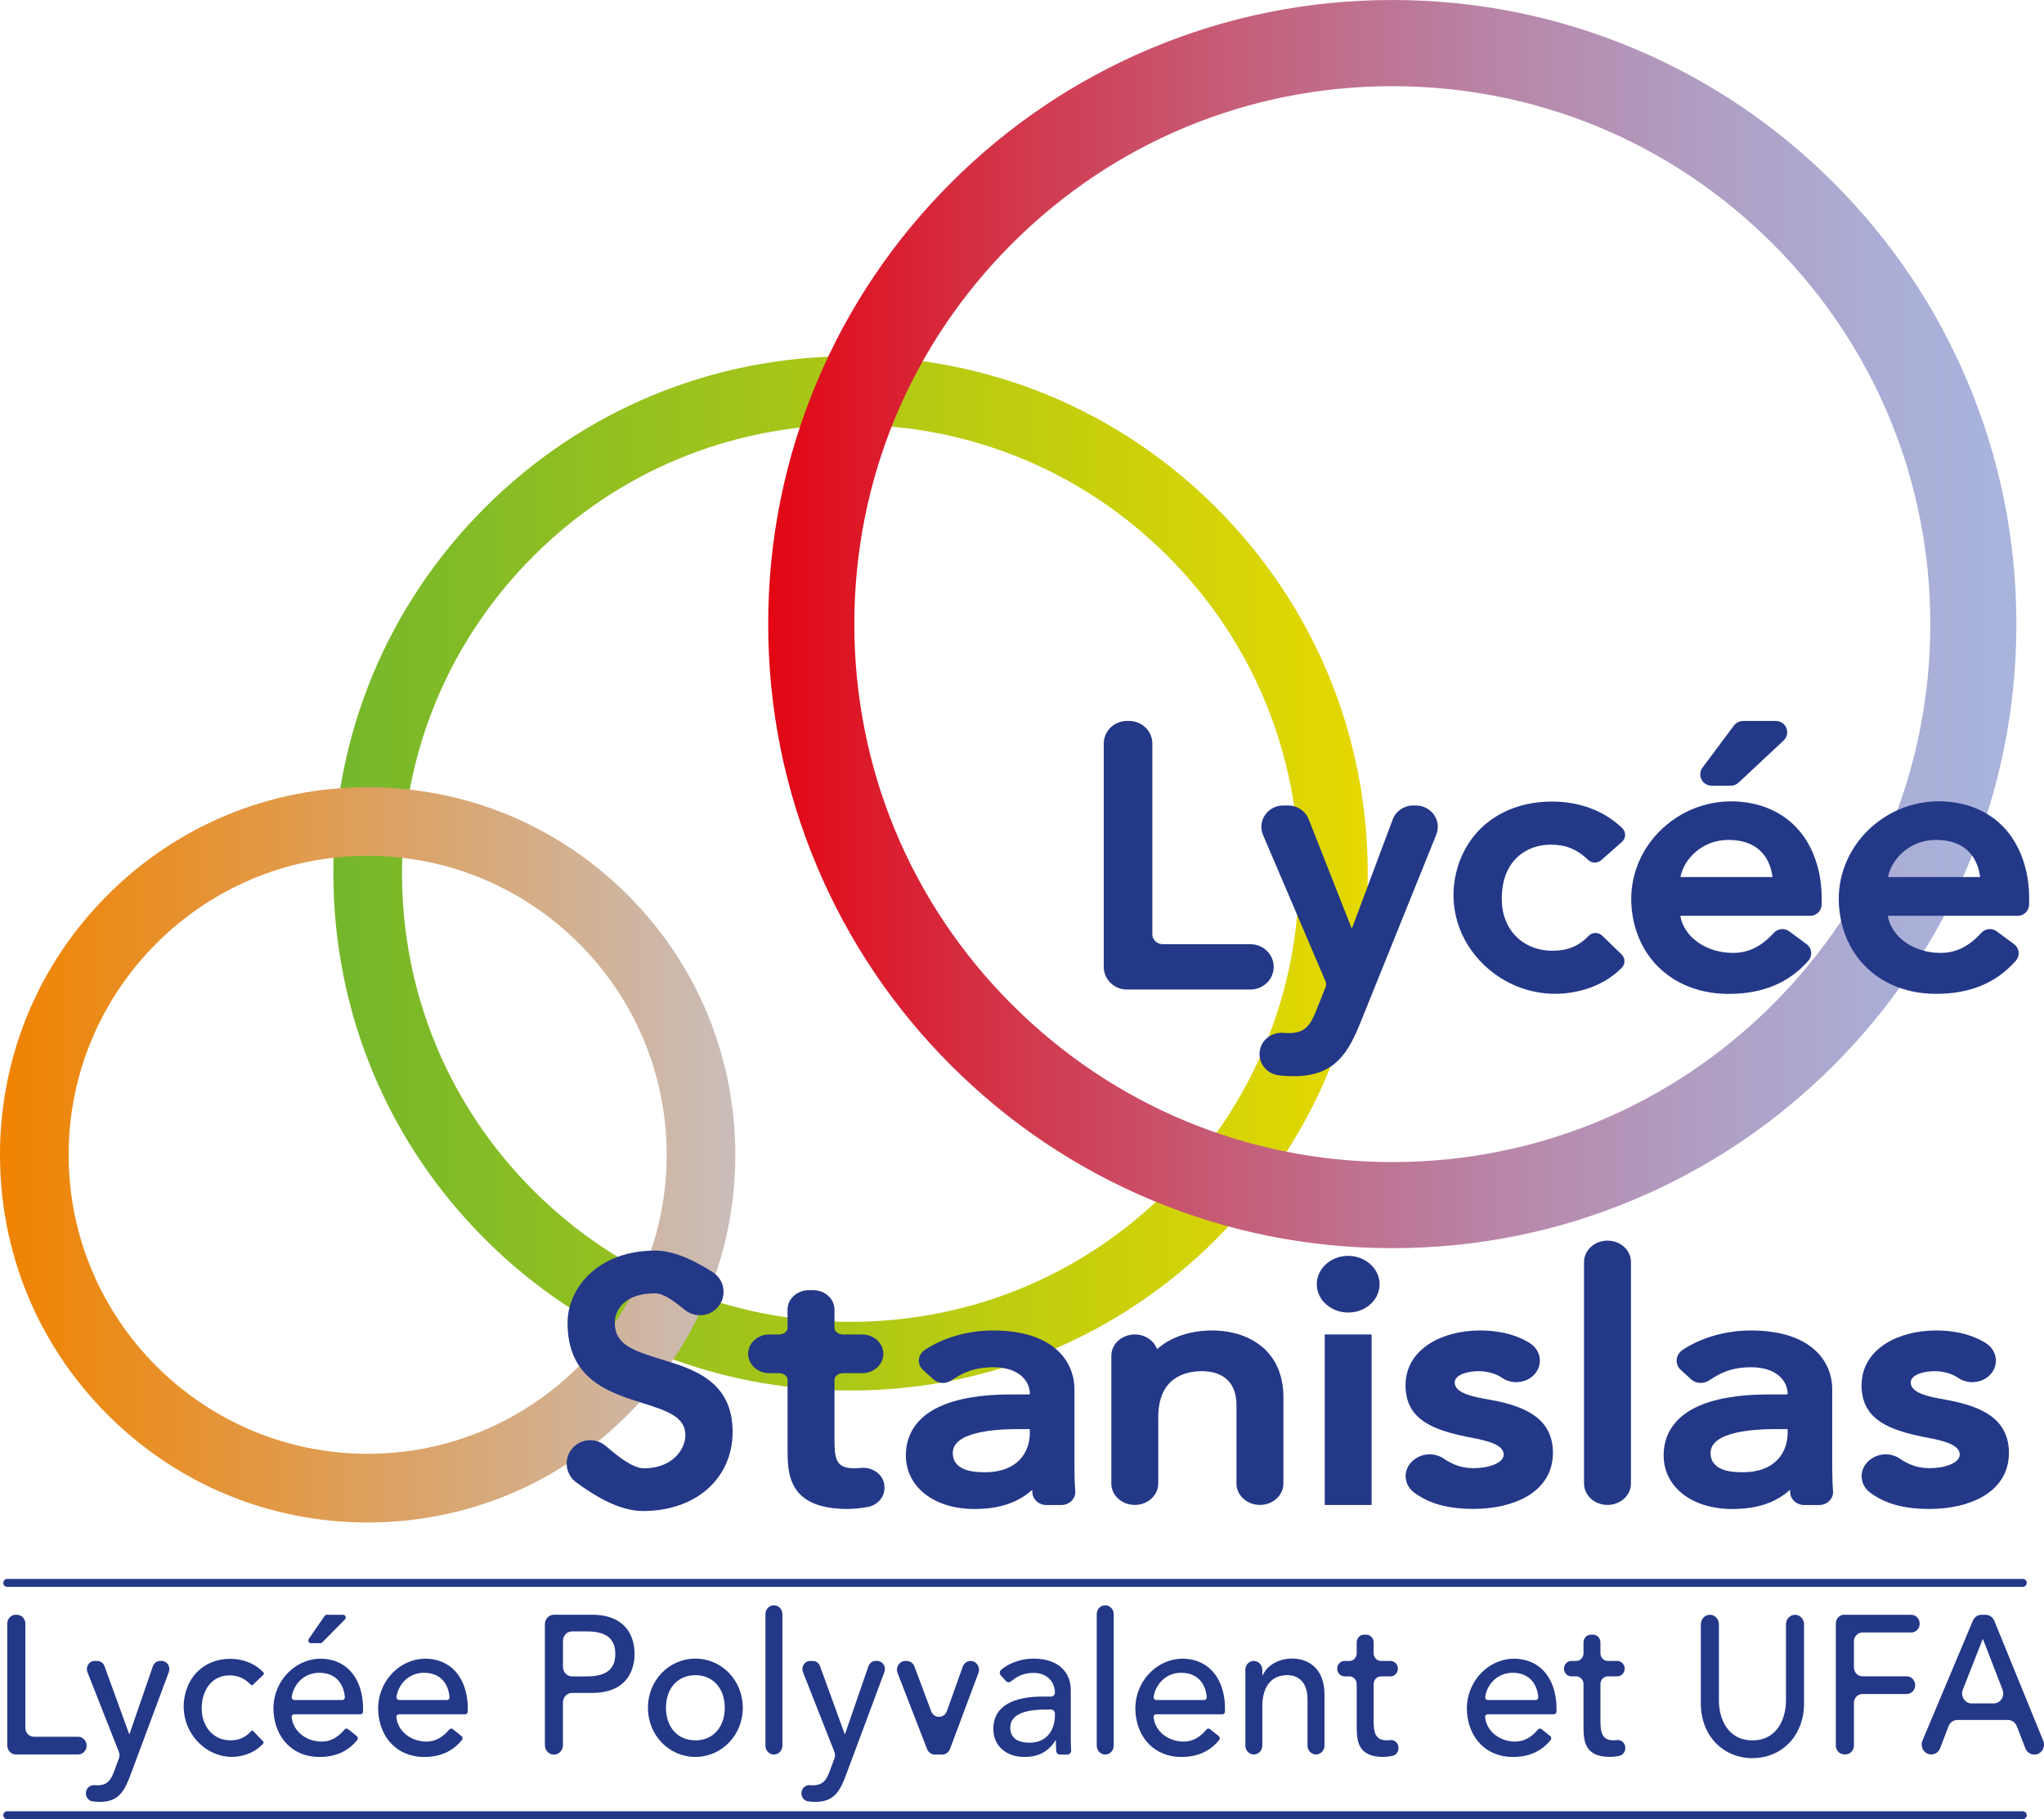
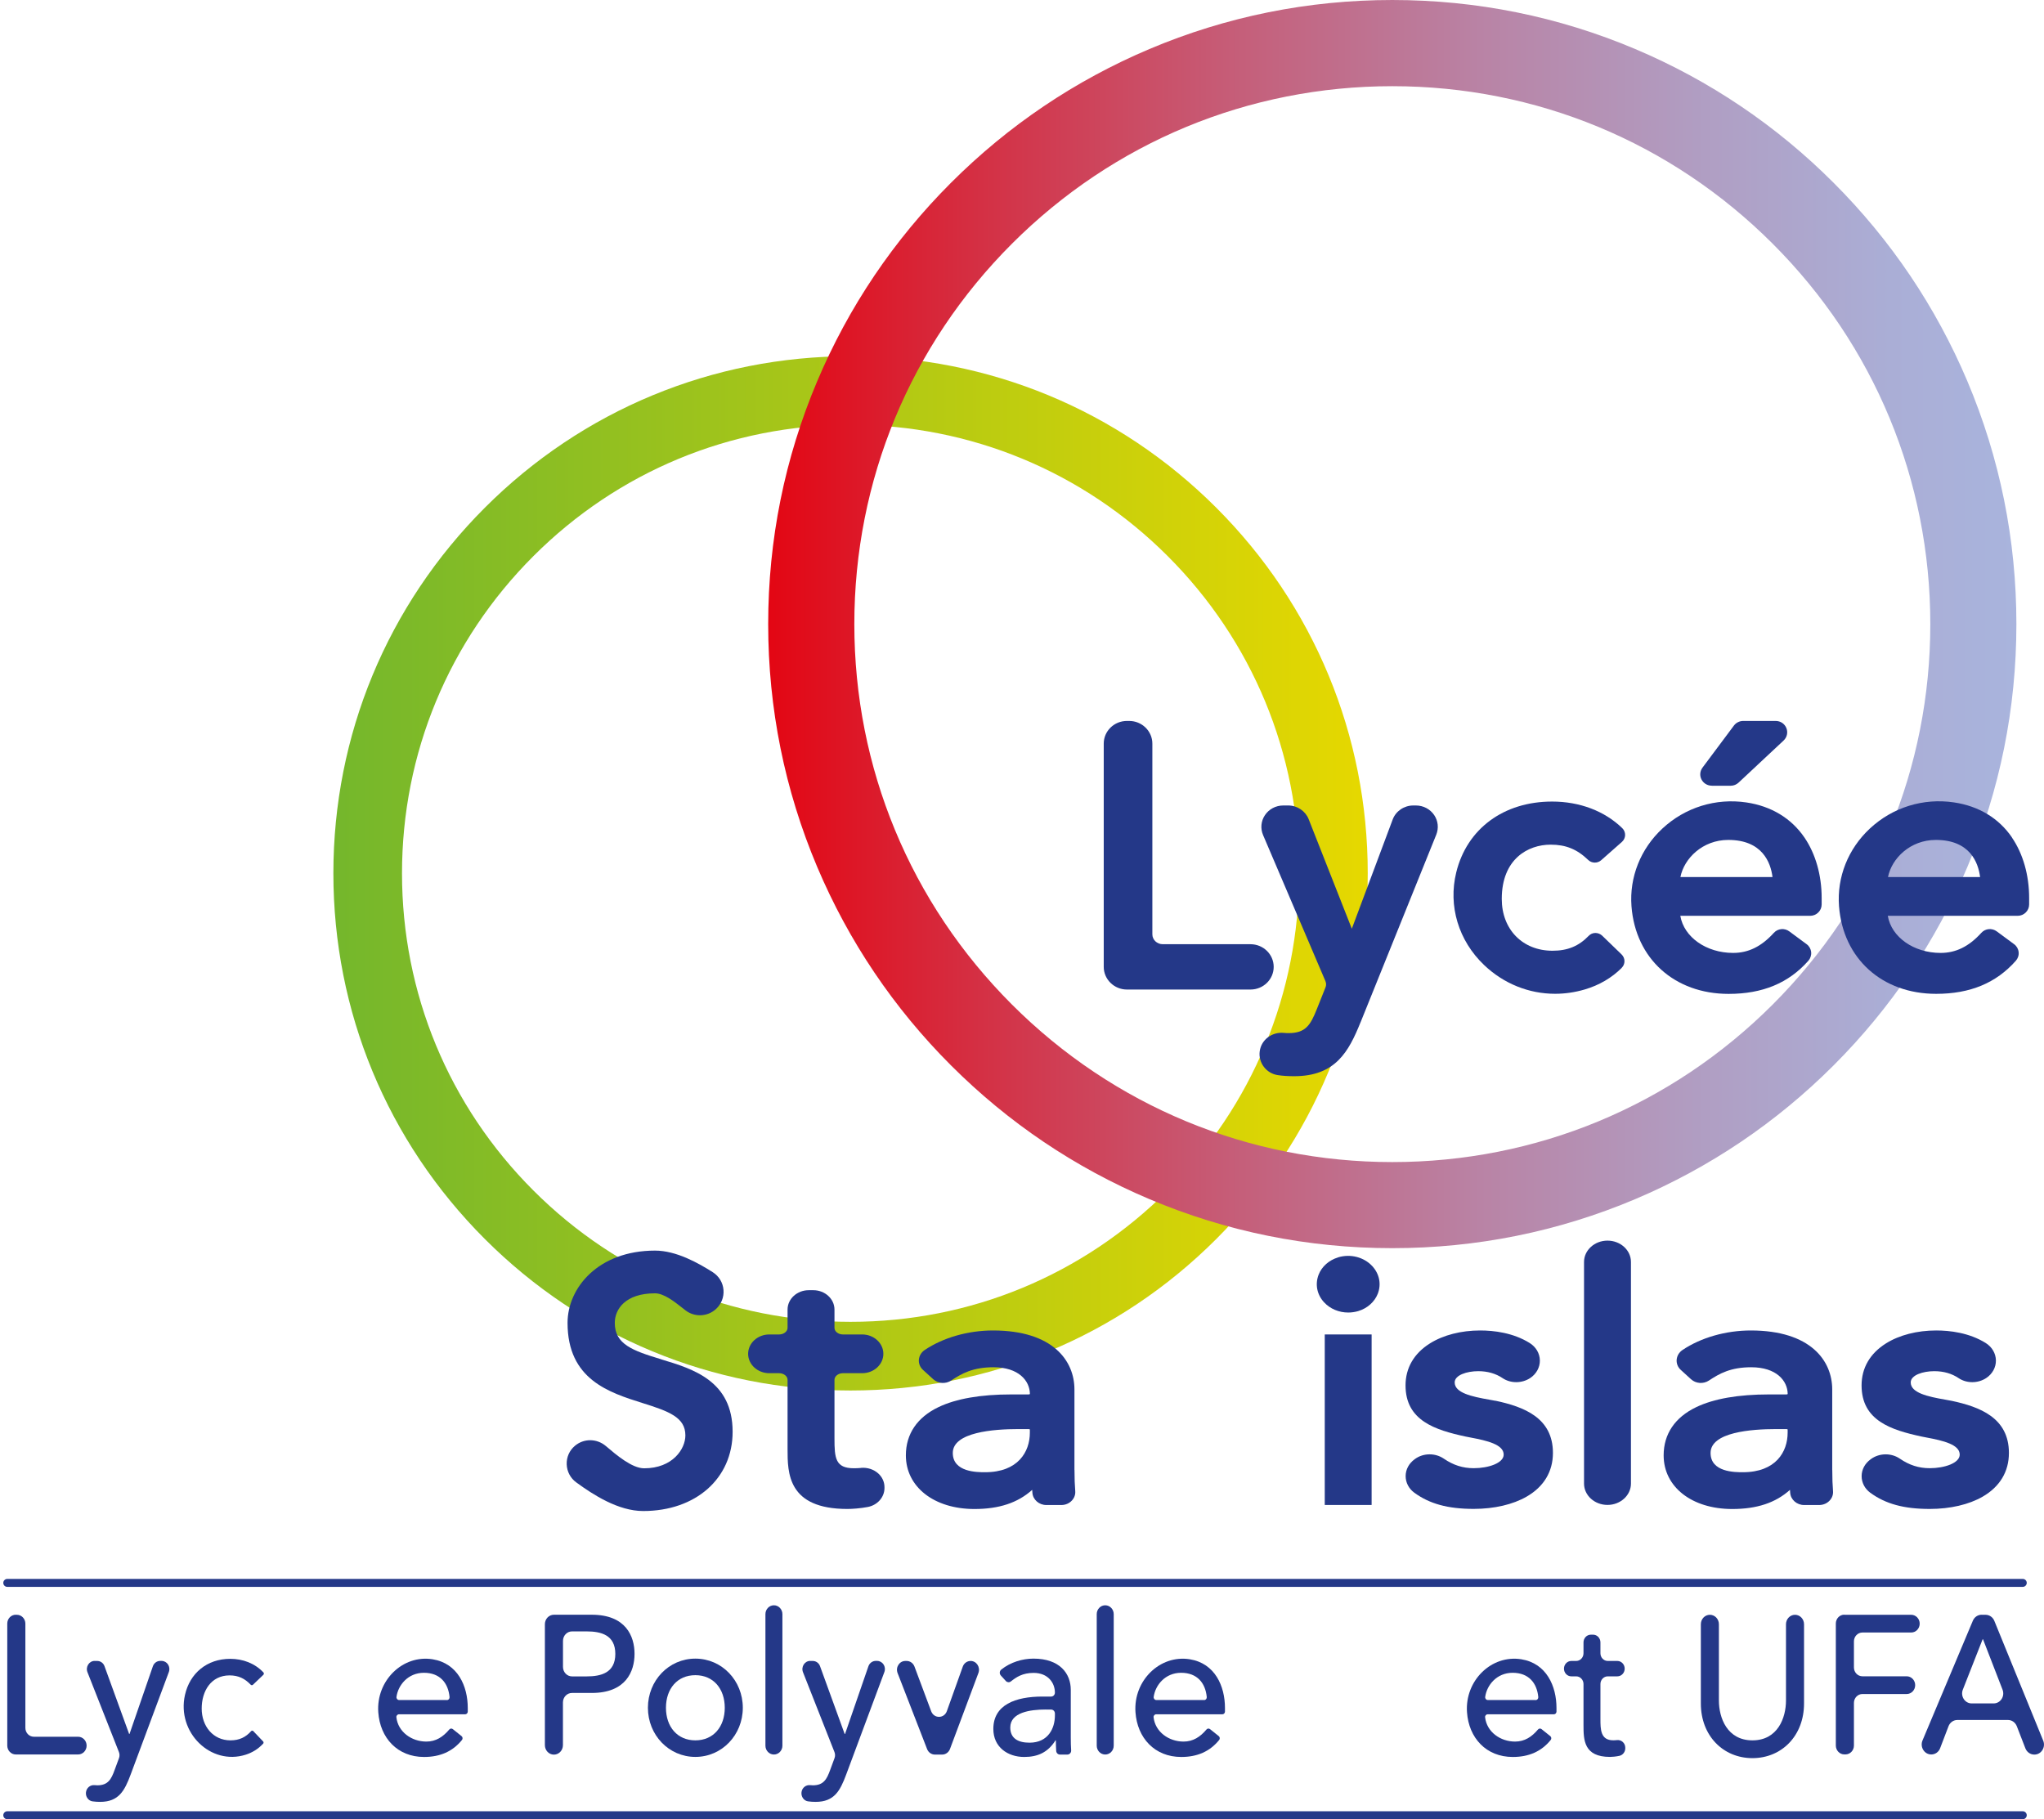
<svg xmlns="http://www.w3.org/2000/svg" id="Calque_2" data-name="Calque 2" viewBox="0 0 385.1 342.78">
  <defs>
    <style>
      .cls-1 {
        fill: #243888;
      }

      .cls-2 {
        fill: url(#Dégradé_sans_nom_14);
      }

      .cls-3 {
        fill: url(#Dégradé_sans_nom_3);
      }

      .cls-4 {
        fill: url(#Dégradé_sans_nom_6);
      }
    </style>
    <linearGradient id="Dégradé_sans_nom_6" data-name="Dégradé sans nom 6" x1="62.81" y1="164.56" x2="257.7" y2="164.56" gradientUnits="userSpaceOnUse">
      <stop offset="0" stop-color="#74b72c" />
      <stop offset="1" stop-color="#e6d800" />
    </linearGradient>
    <linearGradient id="Dégradé_sans_nom_14" data-name="Dégradé sans nom 14" x1="144.73" y1="117.59" x2="379.91" y2="117.59" gradientUnits="userSpaceOnUse">
      <stop offset="0" stop-color="#e30613" />
      <stop offset=".17" stop-color="#d43044" />
      <stop offset=".38" stop-color="#c55f7a" />
      <stop offset=".57" stop-color="#b983a5" />
      <stop offset=".75" stop-color="#b09ec3" />
      <stop offset=".9" stop-color="#aaaed6" />
      <stop offset="1" stop-color="#a9b4dd" />
    </linearGradient>
    <linearGradient id="Dégradé_sans_nom_3" data-name="Dégradé sans nom 3" x1="0" y1="217.6" x2="138.54" y2="217.6" gradientUnits="userSpaceOnUse">
      <stop offset="0" stop-color="#f08300" />
      <stop offset="1" stop-color="#cabdba" />
    </linearGradient>
  </defs>
  <g id="Calque_1-2" data-name="Calque 1">
    <g>
      <path class="cls-4" d="m160.25,262c-26.03,0-50.5-10.14-68.9-28.54-18.4-18.4-28.54-42.88-28.54-68.9s10.14-50.5,28.54-68.9,42.88-28.54,68.9-28.54,50.5,10.14,68.9,28.54c18.4,18.4,28.54,42.88,28.54,68.9s-10.14,50.5-28.54,68.9c-18.4,18.4-42.87,28.54-68.9,28.54Zm0-181.96c-22.57,0-43.8,8.79-59.76,24.75-15.96,15.96-24.75,37.19-24.75,59.76s8.79,43.8,24.75,59.76,37.19,24.75,59.76,24.75,43.8-8.79,59.76-24.75,24.75-37.19,24.75-59.76-8.79-43.8-24.75-59.76c-15.96-15.96-37.19-24.75-59.76-24.75Z" />
      <path class="cls-2" d="m262.32,235.18c-15.87,0-31.27-3.11-45.77-9.24-14-5.92-26.58-14.4-37.38-25.2-10.8-10.8-19.27-23.37-25.2-37.38-6.13-14.5-9.24-29.9-9.24-45.77s3.11-31.27,9.24-45.77c5.92-14,14.4-26.58,25.2-37.38,10.8-10.8,23.37-19.27,37.38-25.2,14.5-6.13,29.9-9.24,45.77-9.24s31.27,3.11,45.77,9.24c14,5.92,26.58,14.4,37.37,25.2,10.8,10.8,19.27,23.37,25.2,37.38,6.13,14.5,9.24,29.9,9.24,45.77s-3.11,31.27-9.24,45.77c-5.92,14-14.4,26.58-25.2,37.38-10.8,10.8-23.37,19.27-37.37,25.2-14.5,6.13-29.9,9.24-45.77,9.24Zm0-218.94c-27.07,0-52.52,10.54-71.67,29.69-19.14,19.14-29.69,44.6-29.69,71.67s10.54,52.52,29.69,71.67c19.14,19.14,44.6,29.69,71.67,29.69s52.52-10.54,71.67-29.69c19.14-19.14,29.69-44.6,29.69-71.67s-10.54-52.52-29.69-71.67-44.6-29.69-71.67-29.69Z" />
-       <path class="cls-3" d="m69.27,286.87c-18.5,0-35.9-7.21-48.98-20.29C7.21,253.5,0,236.11,0,217.6s7.21-35.9,20.29-48.98,30.48-20.29,48.98-20.29,35.9,7.21,48.98,20.29,20.29,30.48,20.29,48.98-7.21,35.9-20.29,48.98c-13.08,13.08-30.48,20.29-48.98,20.29Zm0-125.62c-31.07,0-56.34,25.28-56.34,56.34s25.28,56.34,56.34,56.34,56.34-25.28,56.34-56.34-25.28-56.34-56.34-56.34Z" />
      <g>
        <g>
          <path class="cls-1" d="m2.97,304.26h.21c.88,0,1.6.75,1.6,1.67v19.64c0,.92.71,1.67,1.6,1.67h8.34c.88,0,1.6.75,1.6,1.67h0c0,.92-.71,1.67-1.6,1.67H2.97c-.88,0-1.6-.75-1.6-1.67v-22.99c0-.92.71-1.67,1.6-1.67Z" />
          <path class="cls-1" d="m17.84,312.96h.48c.61,0,1.16.39,1.37.99l4.64,12.77h.07l4.4-12.75c.21-.61.76-1.02,1.38-1.02h.26c1.04,0,1.75,1.09,1.37,2.1l-7.2,19.33c-1.14,3.05-2.24,5.13-5.75,5.13-.48,0-.97-.03-1.45-.1-.78-.12-1.32-.9-1.21-1.73h0c.11-.84.84-1.41,1.65-1.32.16.02.33.03.49.03,2.02,0,2.63-1.15,3.26-2.9l.82-2.22c.14-.37.13-.78-.01-1.14l-5.93-15.05c-.4-1.01.31-2.13,1.36-2.13Z" />
          <path class="cls-1" d="m47.65,317.45c-.12.11-.3.1-.41-.01-1.11-1.16-2.31-1.76-3.99-1.76-3.48,0-5.25,2.94-5.25,6.25s2.13,5.99,5.43,5.99c1.66,0,2.86-.59,3.88-1.73.11-.13.31-.13.42,0l1.84,1.93c.11.12.12.31,0,.43-.94,1.01-2.05,1.68-3.27,2.07-6.61,2.11-13.04-4.21-11.45-11.26.92-4.08,4.13-6.8,8.53-6.8,2.35,0,4.6.82,6.25,2.56.12.12.11.33-.01.45l-1.98,1.89Z" />
-           <path class="cls-1" d="m55.44,323.01c-.29,0-.52.26-.49.56.31,2.77,2.88,4.58,5.65,4.58,1.8,0,3.15-.89,4.32-2.28.17-.2.46-.23.66-.07l1.65,1.32c.22.18.26.52.07.74-1.74,2.14-4.09,3.19-7.13,3.19-5.03,0-8.29-3.59-8.63-8.42-.42-5.96,4.6-10.89,10.23-9.99,4.76.77,6.63,5.07,6.63,9.18v.68c0,.28-.22.51-.49.51h-12.48Zm9.04-2.68c.29,0,.51-.26.49-.56-.25-2.66-1.81-4.58-4.83-4.58s-4.87,2.35-5.17,4.54c-.04.31.18.59.48.59h9.03Zm-2.92-16.07h3.09c.44,0,.65.56.34.88l-4.28,4.33c-.09.09-.21.14-.34.14h-1.79c-.4,0-.63-.47-.4-.81l2.99-4.33c.09-.13.24-.21.4-.21Z" />
          <path class="cls-1" d="m75.17,323.01c-.29,0-.52.26-.49.56.31,2.77,2.88,4.58,5.65,4.58,1.8,0,3.15-.89,4.32-2.28.17-.2.46-.23.66-.07l1.65,1.32c.22.18.26.52.07.74-1.74,2.14-4.09,3.19-7.13,3.19-5.03,0-8.29-3.59-8.63-8.42-.42-5.96,4.6-10.89,10.23-9.99,4.76.77,6.63,5.07,6.63,9.18v.68c0,.28-.22.51-.49.51h-12.48Zm9.04-2.68c.29,0,.51-.26.49-.56-.25-2.66-1.81-4.58-4.83-4.58s-4.87,2.35-5.17,4.54c-.04.31.18.59.48.59h9.03Z" />
          <path class="cls-1" d="m102.66,306.04c0-.99.76-1.79,1.7-1.79h7.13c6.42,0,8.06,4.05,8.06,7.37s-1.63,7.37-8.06,7.37h-3.73c-.94,0-1.7.8-1.7,1.79v8.04c0,.99-.76,1.79-1.7,1.79h0c-.94,0-1.7-.8-1.7-1.79v-22.77Zm3.41,8.04c0,.99.76,1.79,1.7,1.79h2.77c2.7,0,5.39-.67,5.39-4.24s-2.7-4.24-5.39-4.24h-2.77c-.94,0-1.7.8-1.7,1.79v4.91Z" />
          <path class="cls-1" d="m131.01,312.52c5,0,8.94,4.13,8.94,9.26s-3.94,9.26-8.94,9.26-8.94-4.13-8.94-9.26,3.94-9.26,8.94-9.26Zm0,15.4c3.41,0,5.54-2.57,5.54-6.14s-2.13-6.14-5.54-6.14-5.54,2.57-5.54,6.14,2.13,6.14,5.54,6.14Z" />
          <path class="cls-1" d="m145.81,302.47h0c.88,0,1.6.75,1.6,1.67v24.78c0,.92-.71,1.67-1.6,1.67h0c-.88,0-1.6-.75-1.6-1.67v-24.78c0-.92.71-1.67,1.6-1.67Z" />
          <path class="cls-1" d="m152.65,312.96h.48c.61,0,1.16.39,1.37.99l4.64,12.77h.07l4.4-12.75c.21-.61.76-1.02,1.38-1.02h.26c1.04,0,1.75,1.09,1.37,2.1l-7.2,19.33c-1.14,3.05-2.24,5.13-5.75,5.13-.48,0-.97-.03-1.45-.1-.78-.12-1.32-.9-1.21-1.73h0c.11-.84.84-1.41,1.65-1.32.16.02.33.03.49.03,2.02,0,2.63-1.15,3.26-2.9l.82-2.22c.14-.37.13-.78-.01-1.14l-5.93-15.05c-.4-1.01.31-2.13,1.36-2.13Z" />
          <path class="cls-1" d="m170.55,312.96h.27c.65,0,1.23.42,1.47,1.05l3.15,8.43c.53,1.41,2.44,1.4,2.95-.02l3-8.39c.23-.65.82-1.07,1.48-1.07h0c1.11,0,1.87,1.17,1.47,2.26l-5.36,14.33c-.24.63-.82,1.05-1.47,1.05h-1.38c-.64,0-1.22-.41-1.46-1.03l-5.56-14.33c-.42-1.09.34-2.28,1.46-2.28Z" />
          <path class="cls-1" d="m188.56,315.69c-.3-.32-.25-.84.09-1.11,1.72-1.38,3.98-2.06,6.06-2.06,4.97,0,7.03,2.83,7.03,5.88v9c0,.89.02,1.68.07,2.41.03.43-.3.79-.71.79h-1.4c-.38,0-.69-.31-.71-.71-.04-.66-.06-1.32-.06-1.97h-.07c-1.42,2.27-3.34,3.13-5.89,3.13-3.12,0-5.82-1.86-5.82-5.28,0-4.54,4.15-6.1,9.26-6.1h1.63c.39,0,.71-.33.71-.74h0c0-1.82-1.28-3.72-4.01-3.72-2.1,0-3.26.8-4.29,1.61-.29.23-.69.19-.94-.08l-.95-1.04Zm8.49,6.42c-3.02,0-6.71.56-6.71,3.39,0,2.01,1.42,2.86,3.62,2.86,3.55,0,4.79-2.75,4.79-5.13v-.37c0-.41-.32-.74-.71-.74h-.99Z" />
          <path class="cls-1" d="m208.23,302.47h0c.88,0,1.6.75,1.6,1.67v24.78c0,.92-.71,1.67-1.6,1.67h0c-.88,0-1.6-.75-1.6-1.67v-24.78c0-.92.71-1.67,1.6-1.67Z" />
          <path class="cls-1" d="m217.83,323.01c-.29,0-.52.26-.49.56.31,2.77,2.88,4.58,5.65,4.58,1.8,0,3.15-.89,4.32-2.28.17-.2.46-.23.66-.07l1.65,1.32c.22.18.26.52.07.74-1.74,2.14-4.09,3.19-7.13,3.19-5.03,0-8.29-3.59-8.63-8.42-.42-5.96,4.6-10.89,10.23-9.99,4.76.77,6.63,5.07,6.63,9.18v.68c0,.28-.22.51-.49.51h-12.48Zm9.04-2.68c.29,0,.51-.26.49-.56-.25-2.66-1.81-4.58-4.83-4.58s-4.87,2.35-5.17,4.54c-.04.31.18.59.48.59h9.03Z" />
-           <path class="cls-1" d="m236.23,312.96h0c.88,0,1.6.75,1.6,1.67v1.04h.07c.82-1.86,2.95-3.16,5.54-3.16,3.26,0,6.1,2.05,6.1,6.73v9.67c0,.92-.71,1.67-1.6,1.67h0c-.88,0-1.6-.75-1.6-1.67v-8.74c0-3.31-1.81-4.54-3.83-4.54-2.66,0-4.68,1.79-4.68,5.88v7.4c0,.92-.71,1.67-1.6,1.67h0c-.88,0-1.6-.75-1.6-1.67v-14.29c0-.92.71-1.67,1.6-1.67Z" />
-           <path class="cls-1" d="m261.99,315.86h-1.81c-.76,0-1.38.65-1.38,1.45v6.55c0,1.97,0,4.05,2.41,4.05.23,0,.47-.01.72-.04.83-.09,1.55.57,1.55,1.44v.1c0,.68-.45,1.27-1.08,1.42-.67.15-1.4.21-1.79.21-4.93,0-5-3.16-5-5.99v-7.74c0-.8-.62-1.45-1.38-1.45h-.92c-.76,0-1.38-.65-1.38-1.45h0c0-.8.62-1.45,1.38-1.45h.92c.76,0,1.38-.65,1.38-1.45v-2.05c0-.8.62-1.45,1.38-1.45h.43c.76,0,1.38.65,1.38,1.45v2.05c0,.8.62,1.45,1.38,1.45h1.81c.76,0,1.38.65,1.38,1.45h0c0,.8-.62,1.45-1.38,1.45Z" />
          <path class="cls-1" d="m280.29,323.01c-.29,0-.52.26-.49.56.31,2.77,2.88,4.58,5.65,4.58,1.8,0,3.15-.89,4.32-2.28.17-.2.46-.23.66-.07l1.65,1.32c.22.18.26.52.07.74-1.74,2.14-4.09,3.19-7.13,3.19-5.03,0-8.29-3.59-8.63-8.42-.42-5.96,4.6-10.89,10.23-9.99,4.76.77,6.63,5.07,6.63,9.18v.68c0,.28-.22.51-.49.51h-12.48Zm9.04-2.68c.29,0,.51-.26.49-.56-.25-2.66-1.81-4.58-4.83-4.58s-4.87,2.35-5.17,4.54c-.04.31.18.59.48.59h9.03Z" />
          <path class="cls-1" d="m304.72,315.86h-1.81c-.76,0-1.38.65-1.38,1.45v6.55c0,1.97,0,4.05,2.41,4.05.23,0,.47-.01.72-.04.83-.09,1.55.57,1.55,1.44v.1c0,.68-.45,1.27-1.08,1.42-.67.15-1.4.21-1.79.21-4.93,0-5-3.16-5-5.99v-7.74c0-.8-.62-1.45-1.38-1.45h-.92c-.76,0-1.38-.65-1.38-1.45h0c0-.8.62-1.45,1.38-1.45h.92c.76,0,1.38-.65,1.38-1.45v-2.05c0-.8.62-1.45,1.38-1.45h.43c.76,0,1.38.65,1.38,1.45v2.05c0,.8.62,1.45,1.38,1.45h1.81c.76,0,1.38.65,1.38,1.45h0c0,.8-.62,1.45-1.38,1.45Z" />
          <path class="cls-1" d="m322.15,304.26c.94,0,1.7.8,1.7,1.79v14.36c0,3.27,1.56,7.51,6.32,7.51s6.32-4.24,6.32-7.51v-14.36c0-.99.76-1.79,1.7-1.79h0c.94,0,1.7.8,1.7,1.79v14.92c0,6.1-4.22,10.3-9.72,10.3s-9.72-4.2-9.72-10.3v-14.92c0-.99.76-1.79,1.7-1.79h0Z" />
          <path class="cls-1" d="m347.48,304.26h12.6c.88,0,1.6.75,1.6,1.67h0c0,.92-.71,1.67-1.6,1.67h-9.19c-.88,0-1.6.75-1.6,1.67v4.91c0,.92.71,1.67,1.6,1.67h8.34c.88,0,1.6.75,1.6,1.67h0c0,.92-.71,1.67-1.6,1.67h-8.34c-.88,0-1.6.75-1.6,1.67v8.04c0,.92-.71,1.67-1.6,1.67h-.21c-.88,0-1.6-.75-1.6-1.67v-22.99c0-.92.71-1.67,1.6-1.67Z" />
          <path class="cls-1" d="m373.36,304.26h.73c.72,0,1.37.45,1.65,1.14l9.21,22.57c.51,1.24-.36,2.63-1.65,2.63h-.04c-.73,0-1.39-.47-1.67-1.18l-1.61-4.16c-.28-.71-.93-1.18-1.67-1.18h-9.53c-.74,0-1.4.47-1.67,1.18l-1.58,4.14c-.27.72-.93,1.18-1.67,1.18h0c-1.3,0-2.17-1.4-1.65-2.64l9.49-22.57c.29-.68.93-1.12,1.65-1.12Zm2.26,16.7c1.28,0,2.15-1.35,1.67-2.59l-3.68-9.5h-.07l-3.73,9.49c-.49,1.24.38,2.6,1.66,2.6h4.15Z" />
        </g>
        <g>
          <path class="cls-1" d="m124.61,256.13c-5.45-1.64-8.78-2.85-8.78-6.87,0-2.57,1.98-5.57,7.58-5.57,1.66,0,3.62,1.54,5.04,2.66.26.2.51.4.73.57,1.7,1.29,4.09,1.19,5.68-.24,1.03-.93,1.56-2.25,1.45-3.63-.11-1.38-.85-2.59-2.02-3.34-2.76-1.75-6.88-4.07-10.88-4.07-10.7,0-16.48,7.02-16.48,13.62,0,10.67,7.83,13.12,14.11,15.1,5.02,1.57,8.09,2.71,8.09,6.1,0,2.57-2.41,6.2-7.77,6.2-2.28,0-5.22-2.5-7.17-4.16l-.05-.04c-1.7-1.44-4.15-1.46-5.83-.03-1.03.87-1.59,2.14-1.54,3.49.05,1.36.71,2.61,1.82,3.41,3.16,2.31,7.9,5.38,12.58,5.38,9.92,0,16.86-6.14,16.86-14.93,0-9.59-7.44-11.84-13.43-13.64Z" />
          <path class="cls-1" d="m162.21,276.59c-.42.04-.87.06-1.34.06-3.49,0-3.65-1.93-3.65-5.63v-11.04c0-.67.72-1.24,1.58-1.24h3.64c2.2,0,3.99-1.64,3.99-3.65s-1.79-3.65-3.99-3.65h-3.64c-.86,0-1.58-.57-1.58-1.24v-3.45c0-2.01-1.79-3.65-3.99-3.65h-.86c-2.2,0-3.99,1.64-3.99,3.65v3.45c0,.67-.72,1.24-1.58,1.24h-1.86c-2.2,0-3.99,1.64-3.99,3.65s1.79,3.65,3.99,3.65h1.86c.86,0,1.58.57,1.58,1.24v13.04c0,4.5,0,11.3,11.27,11.3.92,0,2.46-.11,3.83-.37,1.83-.34,3.16-1.84,3.16-3.57v-.17c0-.97-.41-1.88-1.16-2.57-.86-.78-2.05-1.17-3.27-1.06Z" />
          <path class="cls-1" d="m202.43,276.97v-15.17c0-5.37-4.03-11.11-15.34-11.11-4.7,0-9.39,1.34-12.87,3.68-.64.43-1.04,1.1-1.1,1.84-.05.72.23,1.42.79,1.92l1.92,1.75c.91.83,2.32.93,3.36.25,2-1.33,4.11-2.51,7.98-2.51,4.73,0,6.85,2.53,6.87,5.04-.03.03-.1.08-.23.08h-3.29c-5.77,0-10.38.8-13.7,2.39-4.02,1.92-6.15,5.07-6.15,9.09,0,5.95,5.31,10.11,12.92,10.11,4.63,0,8.16-1.16,10.88-3.61.01.18.02.37.04.55.09,1.29,1.24,2.31,2.63,2.31h2.82c.77,0,1.5-.31,2-.86.46-.5.68-1.13.62-1.79-.09-1.1-.14-2.36-.14-3.95Zm-8.4-7.62v.6c0,3.6-2.22,7.45-8.44,7.45-1.5,0-6.08,0-6.08-3.63,0-3.92,7.7-4.5,12.3-4.5h2c.12,0,.2.05.23.08Zm-19.31-12.11h0s0,0,0,0Z" />
-           <path class="cls-1" d="m237.67,253.68c-2.38-1.95-5.62-2.99-9.37-2.99-4.15,0-7.89,1.33-10.3,3.53-.58-1.61-2.24-2.78-4.2-2.78-2.44,0-4.42,1.81-4.42,4.02v24.08c0,2.22,1.98,4.02,4.42,4.02s4.42-1.81,4.42-4.02v-12.48c0-7.57,5.15-8.7,8.23-8.7,2.43,0,6.51.84,6.51,6.45v14.73c0,2.22,1.98,4.02,4.42,4.02s4.42-1.81,4.42-4.02v-16.3c0-4.04-1.42-7.35-4.12-9.57Z" />
          <rect class="cls-1" x="249.59" y="251.44" width="8.83" height="32.13" />
          <path class="cls-1" d="m252.11,236.92c-1.71.51-3.09,1.73-3.68,3.27-.69,1.8-.31,3.74,1.03,5.19,1.15,1.25,2.82,1.93,4.55,1.93.62,0,1.26-.09,1.88-.27,1.71-.51,3.09-1.73,3.69-3.27.7-1.8.31-3.74-1.03-5.2-1.57-1.7-4.1-2.36-6.44-1.66Z" />
          <path class="cls-1" d="m281.74,263.94c-.36-.07-.76-.14-1.19-.22-3.28-.57-6.48-1.28-6.48-3.24,0-1.38,2.29-2.12,4.44-2.12,1.75,0,3.3.44,4.6,1.32,1.51,1.01,3.64,1,5.19-.03,1.16-.77,1.84-2.01,1.82-3.32-.02-1.31-.73-2.53-1.91-3.27-3.13-1.96-6.81-2.37-9.34-2.37-3.58,0-6.94.86-9.45,2.43-3.02,1.89-4.61,4.63-4.61,7.92,0,6.64,5.58,8.4,11.32,9.64.28.06.6.12.92.18,3.16.59,6.25,1.33,6.25,3.22,0,1.6-2.87,2.56-5.65,2.56-2.05,0-3.84-.57-5.62-1.79-1.62-1.11-3.86-1.09-5.43.05l-.09.07c-1.06.77-1.68,1.92-1.68,3.16,0,1.22.59,2.36,1.62,3.12,2.88,2.11,6.34,3.06,11.21,3.06,3.85,0,7.39-.82,9.98-2.32,3.23-1.87,4.94-4.71,4.94-8.23,0-6.62-5.46-8.69-10.83-9.83Z" />
          <path class="cls-1" d="m302.86,233.76c-2.44,0-4.42,1.81-4.42,4.02v41.76c0,2.22,1.98,4.02,4.42,4.02s4.42-1.81,4.42-4.02v-41.76c0-2.22-1.98-4.02-4.42-4.02Z" />
-           <path class="cls-1" d="m345.2,276.97v-15.17c0-5.37-4.03-11.11-15.34-11.11-4.7,0-9.39,1.34-12.87,3.68-.64.43-1.04,1.1-1.1,1.84-.05.72.23,1.42.79,1.92l1.92,1.75c.91.83,2.32.93,3.36.25,2-1.33,4.11-2.51,7.98-2.51,4.73,0,6.85,2.53,6.87,5.04-.03.03-.1.08-.23.08h-3.29c-5.77,0-10.38.8-13.7,2.39-4.02,1.92-6.15,5.07-6.15,9.09,0,5.95,5.31,10.11,12.92,10.11,4.63,0,8.16-1.16,10.88-3.61.01.18.02.37.04.55.09,1.29,1.24,2.31,2.63,2.31h2.82c.77,0,1.5-.31,2-.86.46-.5.68-1.13.62-1.79-.09-1.11-.14-2.36-.14-3.95Zm-8.4-7.62v.6c0,3.6-2.22,7.45-8.44,7.45-1.5,0-6.08,0-6.08-3.63,0-3.92,7.7-4.5,12.3-4.5h2c.12,0,.2.05.23.08Zm-19.31-12.11h0s0,0,0,0Z" />
+           <path class="cls-1" d="m345.2,276.97v-15.17c0-5.37-4.03-11.11-15.34-11.11-4.7,0-9.39,1.34-12.87,3.68-.64.43-1.04,1.1-1.1,1.84-.05.72.23,1.42.79,1.92l1.92,1.75c.91.83,2.32.93,3.36.25,2-1.33,4.11-2.51,7.98-2.51,4.73,0,6.85,2.53,6.87,5.04-.03.03-.1.08-.23.08h-3.29c-5.77,0-10.38.8-13.7,2.39-4.02,1.92-6.15,5.07-6.15,9.09,0,5.95,5.31,10.11,12.92,10.11,4.63,0,8.16-1.16,10.88-3.61.01.18.02.37.04.55.09,1.29,1.24,2.31,2.63,2.31h2.82c.77,0,1.5-.31,2-.86.46-.5.68-1.13.62-1.79-.09-1.11-.14-2.36-.14-3.95Zm-8.4-7.62v.6c0,3.6-2.22,7.45-8.44,7.45-1.5,0-6.08,0-6.08-3.63,0-3.92,7.7-4.5,12.3-4.5h2c.12,0,.2.05.23.08Zh0s0,0,0,0Z" />
          <path class="cls-1" d="m367.66,263.94c-.36-.07-.76-.14-1.19-.22-3.28-.57-6.48-1.28-6.48-3.24,0-1.38,2.29-2.12,4.44-2.12,1.75,0,3.3.44,4.6,1.32,1.51,1.01,3.64,1,5.19-.03,1.16-.77,1.84-2.01,1.82-3.32-.02-1.31-.73-2.53-1.91-3.27-3.13-1.96-6.81-2.37-9.34-2.37-3.58,0-6.94.86-9.45,2.43-3.02,1.89-4.61,4.63-4.61,7.92,0,6.64,5.58,8.4,11.32,9.64.28.06.6.12.92.18,3.16.59,6.25,1.33,6.25,3.22,0,1.6-2.87,2.56-5.65,2.56-2.05,0-3.84-.57-5.62-1.79-1.62-1.11-3.85-1.09-5.44.06l-.09.07c-1.06.77-1.68,1.92-1.68,3.16,0,1.22.59,2.36,1.62,3.12,2.88,2.11,6.34,3.06,11.21,3.06,3.85,0,7.39-.82,9.98-2.32,3.23-1.87,4.94-4.71,4.94-8.23,0-6.62-5.46-8.69-10.83-9.83Z" />
          <path class="cls-1" d="m235.6,186.45c2.41,0,4.37-1.91,4.37-4.27s-1.96-4.27-4.37-4.27h-16.53c-1.08,0-1.96-.83-1.96-1.86v-35.94c0-2.35-1.96-4.27-4.37-4.27h-.42c-2.41,0-4.37,1.91-4.37,4.27v42.07c0,2.35,1.96,4.27,4.37,4.27h23.28Z" />
          <path class="cls-1" d="m256.33,192.64l14.27-35.37c.49-1.22.35-2.6-.39-3.69-.76-1.13-2.05-1.81-3.44-1.81h-.51c-1.72,0-3.28,1.06-3.87,2.64l-7.7,20.58-8.13-20.64c-.61-1.54-2.15-2.58-3.84-2.58h-.95c-1.4,0-2.7.69-3.46,1.84-.74,1.11-.86,2.51-.34,3.73l11.75,27.53c.16.38.17.8.01,1.18l-1.62,4.06c-1.22,3.09-2.15,4.55-5.35,4.55-.27,0-.56-.01-.84-.04-2.27-.23-4.28,1.28-4.58,3.45-.3,2.17,1.24,4.2,3.43,4.51.94.14,1.94.2,3.05.2,7.78,0,10.27-4.6,12.51-10.15Z" />
          <path class="cls-1" d="m305.54,182.35c.34-.33.52-.78.52-1.25,0-.47-.2-.93-.54-1.26l-3.66-3.54c-.34-.33-.81-.51-1.29-.51-.48,0-.92.2-1.25.54-1.87,1.94-3.97,2.81-6.82,2.81-5.63,0-9.56-4.01-9.56-9.76,0-7.55,4.96-10.23,9.21-10.23,2.86,0,4.97.86,7.07,2.88.67.65,1.75.67,2.44.06l3.92-3.46c.37-.33.59-.79.6-1.28.01-.48-.18-.96-.53-1.3-3.33-3.24-8.03-5.02-13.22-5.02-9.13,0-16.06,5.12-18.07,13.36-1.54,6.31.42,12.83,5.25,17.44,3.71,3.54,8.47,5.42,13.38,5.42,1.85,0,3.72-.27,5.57-.81,2.72-.8,5.07-2.17,6.99-4.08Z" />
          <path class="cls-1" d="m340.71,181.02c.39-.45.58-1.04.52-1.63-.06-.59-.37-1.14-.86-1.49l-3.26-2.41c-.9-.67-2.16-.55-2.91.28-2.35,2.58-4.79,3.78-7.67,3.78-5.07,0-9.27-2.98-9.95-6.99h24.46c1.2,0,2.17-.96,2.17-2.14v-1.24c0-4.28-1.15-8.31-3.24-11.37-2.48-3.63-6.26-5.92-10.93-6.61-5.78-.86-11.55.93-15.83,4.91-4.12,3.83-6.24,9.17-5.83,14.64.75,9.88,8.11,16.52,18.3,16.52,6.4,0,11.31-2.04,15.02-6.24Zm-24.11-15.77c.69-3.49,4.17-6.99,9.01-6.99,6.41,0,7.99,4.24,8.34,6.99h-17.35Z" />
          <path class="cls-1" d="m322.51,148.05h3.56c.56,0,1.09-.21,1.49-.59l8.48-7.93c.64-.6.85-1.51.53-2.33-.33-.83-1.12-1.36-2.02-1.36h-6.12c-.69,0-1.34.33-1.75.87l-5.92,7.93c-.48.65-.56,1.5-.2,2.21.37.73,1.11,1.19,1.94,1.19Z" />
          <path class="cls-1" d="m379.07,157.8c-2.48-3.63-6.26-5.92-10.93-6.61-5.78-.86-11.55.93-15.83,4.91-4.12,3.83-6.24,9.17-5.83,14.64.75,9.88,8.11,16.52,18.3,16.52,6.4,0,11.31-2.04,15.02-6.24.39-.45.59-1.04.52-1.63-.06-.59-.37-1.14-.86-1.49l-3.26-2.41c-.91-.67-2.16-.55-2.91.28-2.35,2.58-4.79,3.78-7.67,3.78-5.07,0-9.27-2.98-9.95-6.99h24.46c1.2,0,2.17-.96,2.17-2.14v-1.24c0-4.28-1.15-8.31-3.24-11.37Zm-23.36,7.45c.69-3.49,4.17-6.99,9.01-6.99,6.41,0,7.99,4.24,8.34,6.99h-17.35Z" />
        </g>
        <path class="cls-1" d="m381.11,299H1.37c-.42,0-.75-.34-.75-.75s.34-.75.75-.75h379.73c.42,0,.75.34.75.75s-.34.75-.75.75Z" />
        <path class="cls-1" d="m381.11,342.78H1.37c-.42,0-.75-.34-.75-.75s.34-.75.75-.75h379.73c.42,0,.75.34.75.75s-.34.75-.75.75Z" />
      </g>
    </g>
  </g>
</svg>